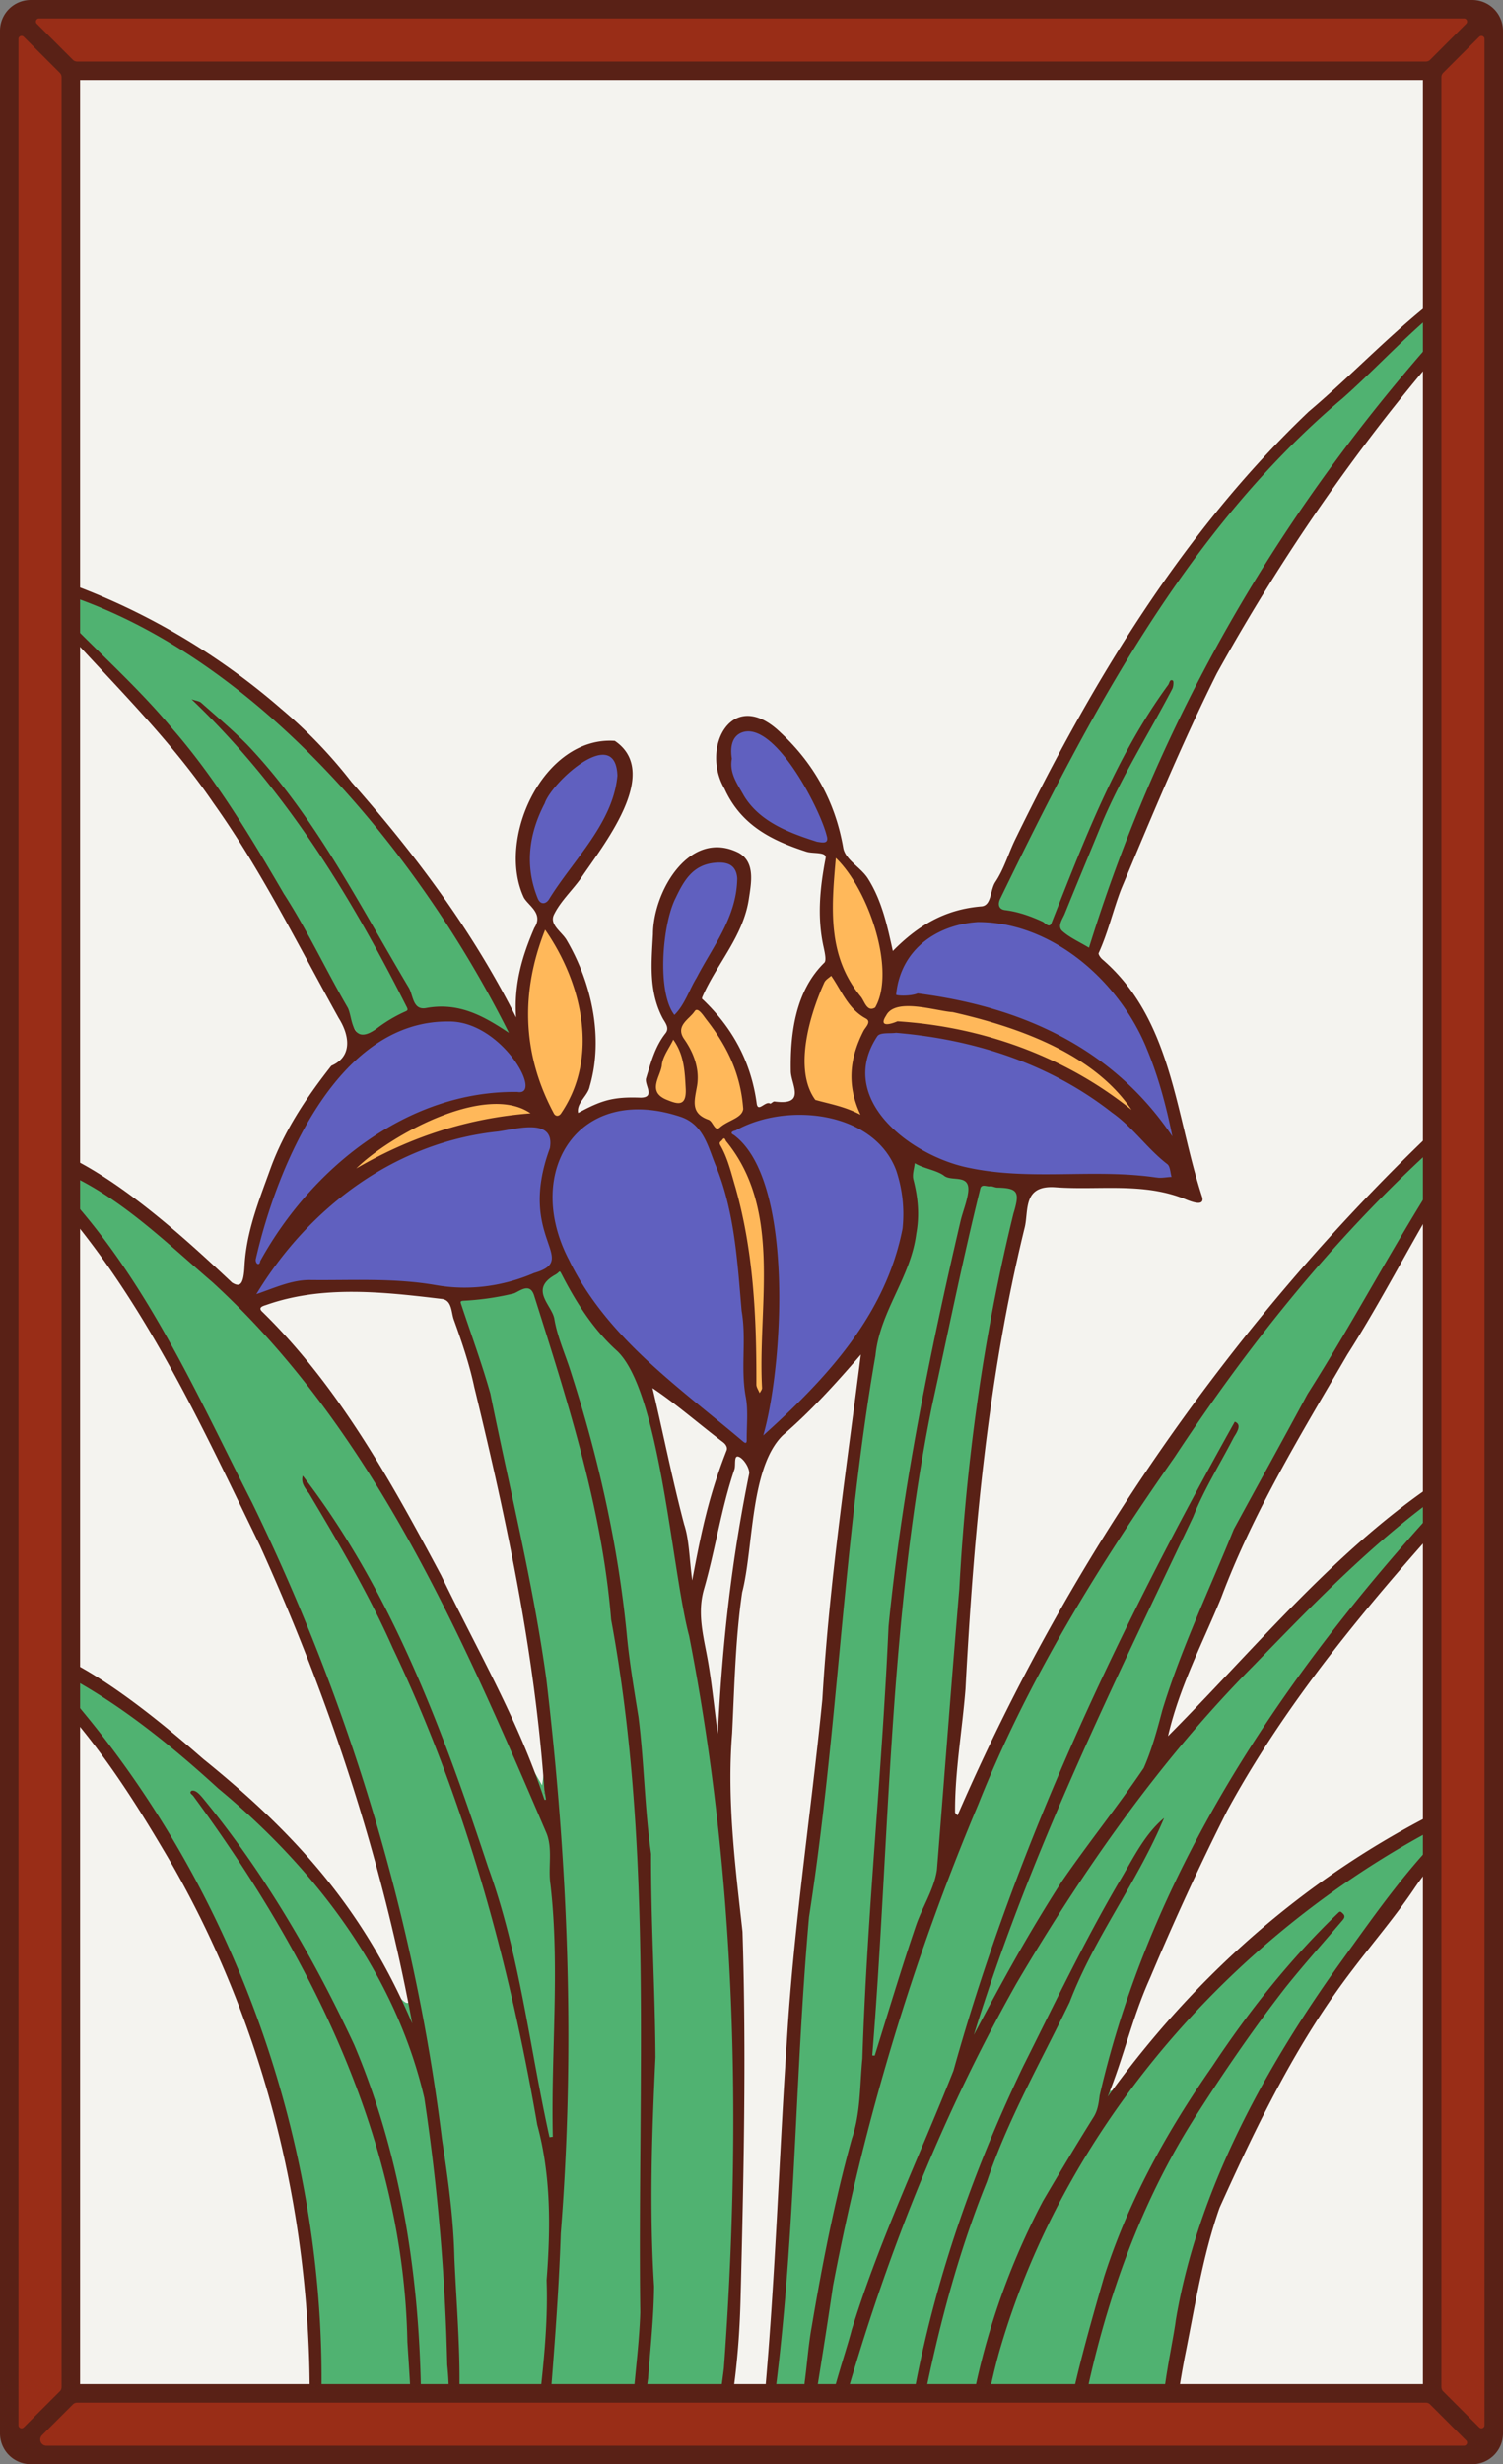
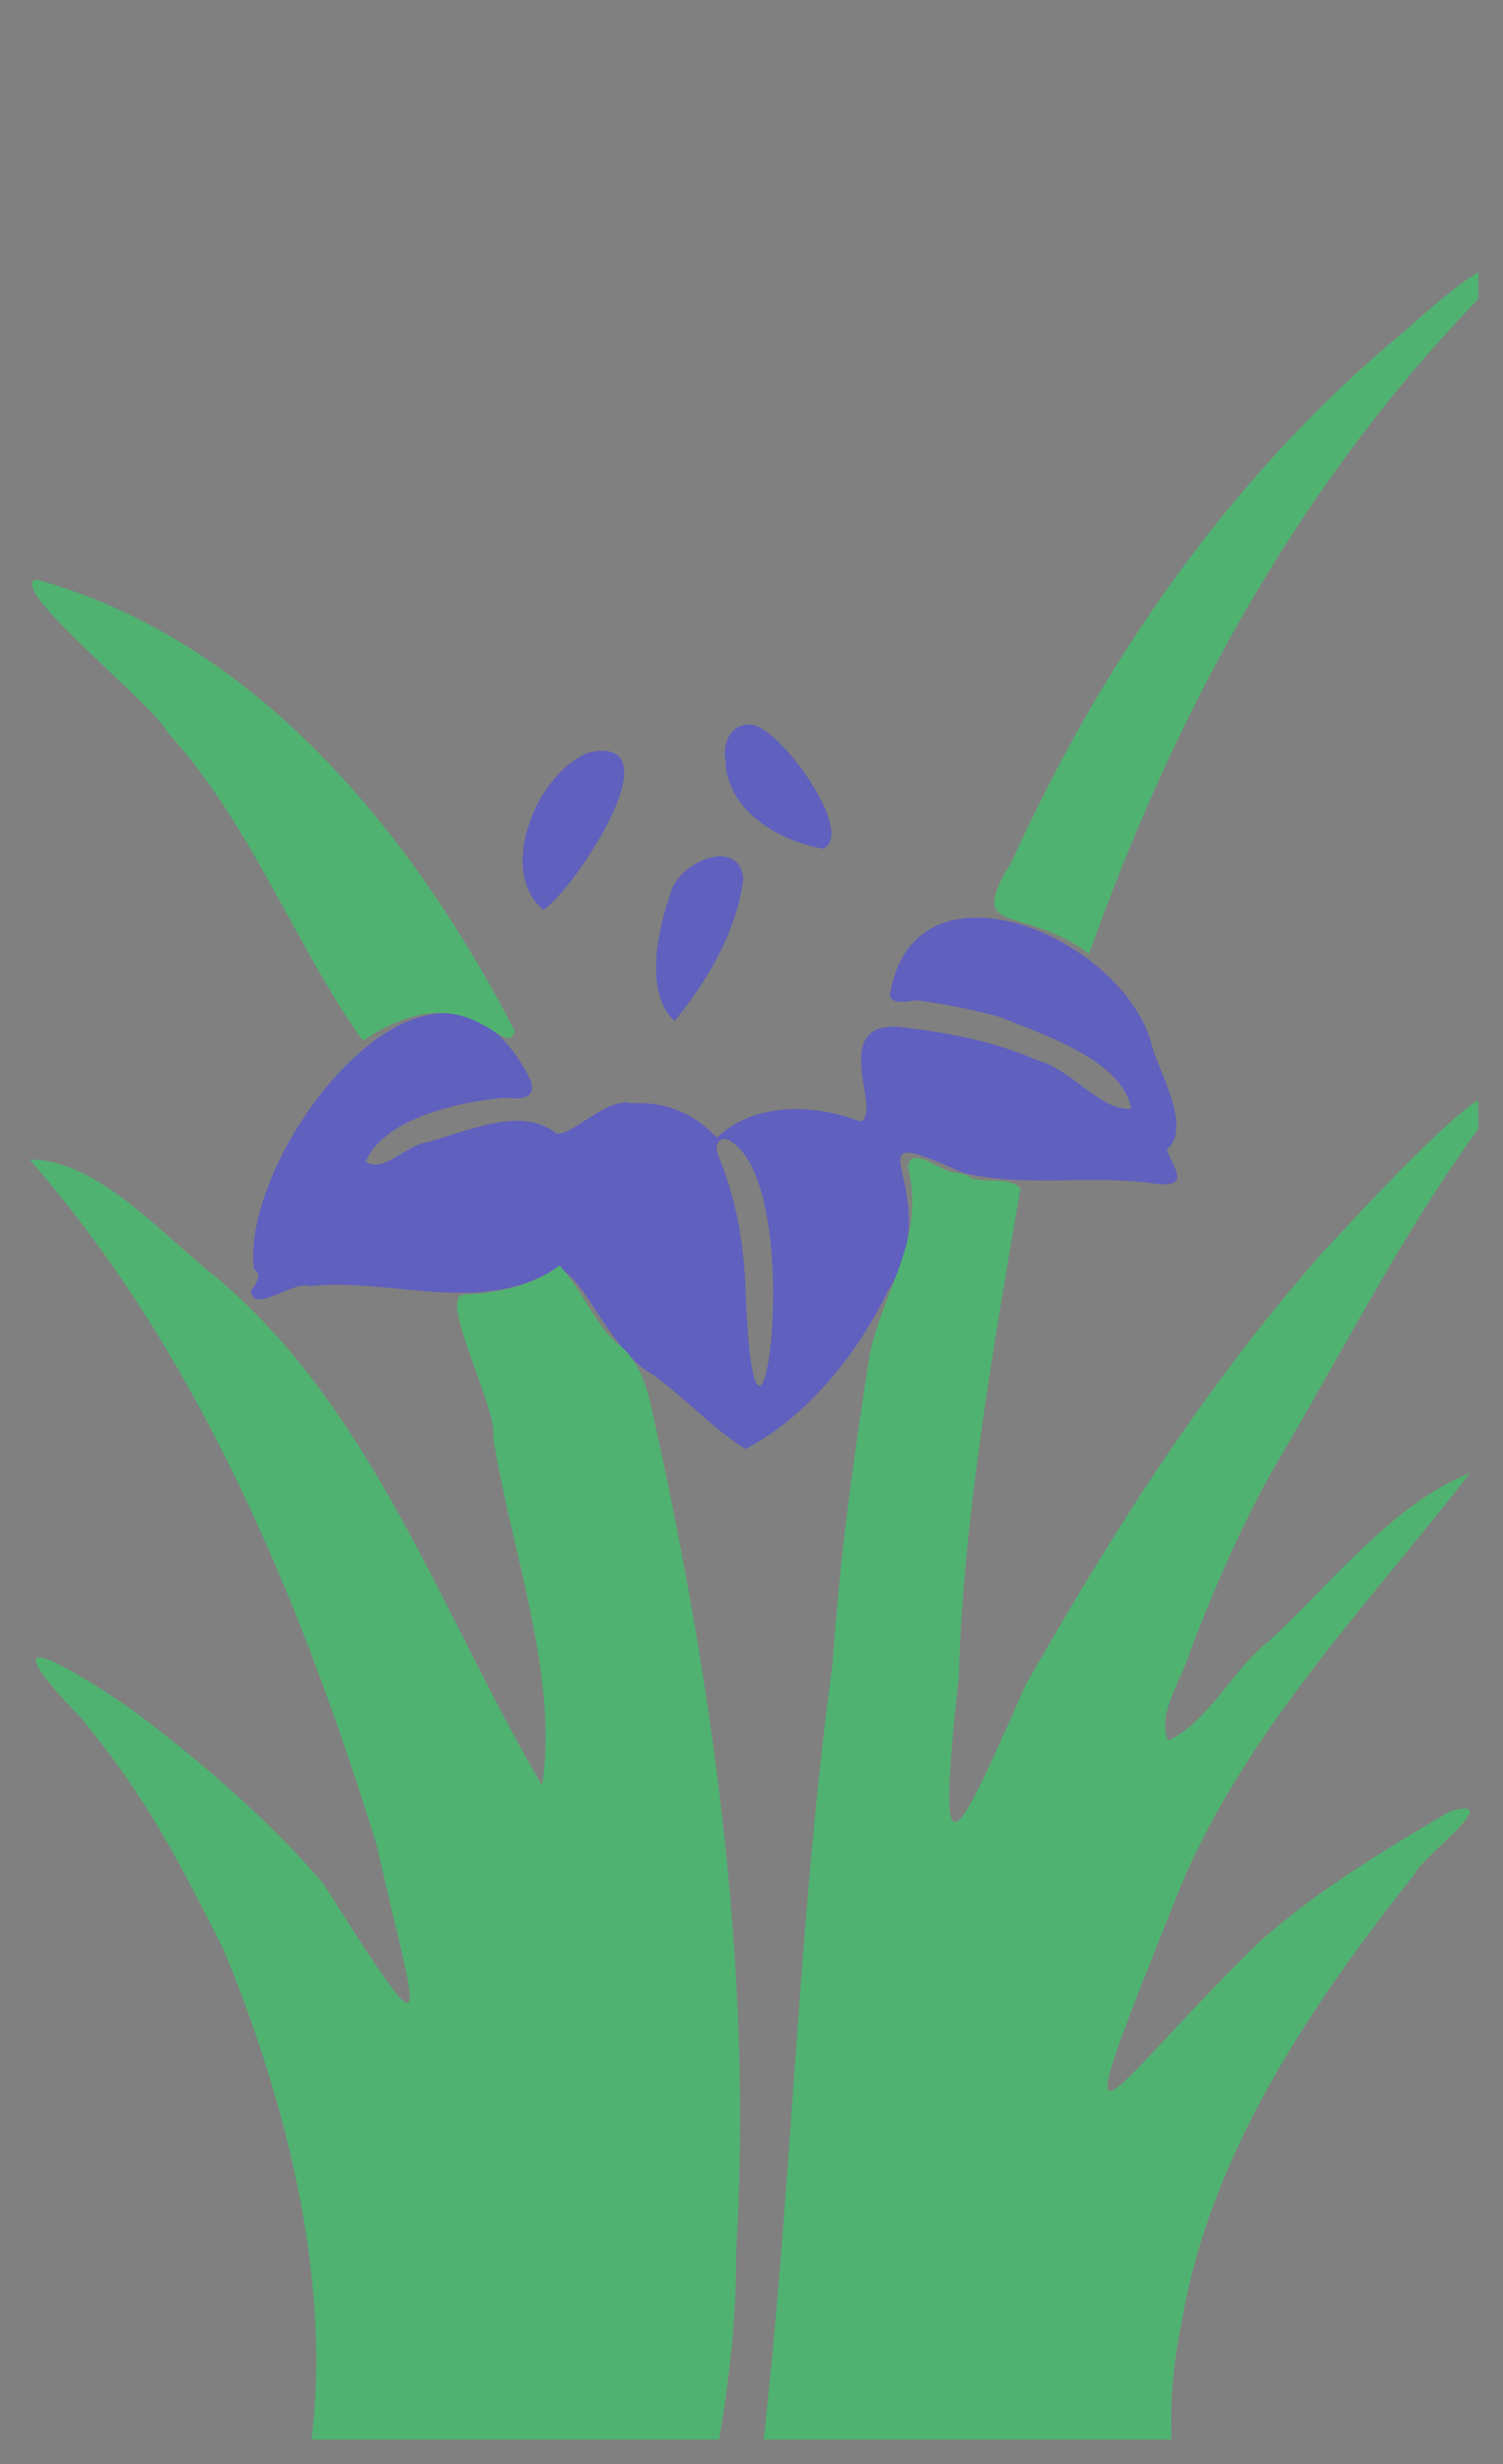
<svg xmlns="http://www.w3.org/2000/svg" viewBox="0 0 976 1600">
  <rect x="0" y="0" width="976" height="1600" fill="#808080" stroke="none" />
  <defs>
    <style>.cls-1{fill:none;}.cls-2{fill:#f4f3ef;}.cls-3{clip-path:url(#clip-path);}.cls-4{fill:#6060bf;}.cls-5{fill:#50b271;}.cls-6{fill:#ffb85a;}.cls-7{fill:#592116;}.cls-8{fill:#992d17;}</style>
    <clipPath id="clip-path">
      <path class="cls-1" d="M960,22V1578a6,6,0,0,1-6,6H22a6,6,0,0,1-6-6V22a6,6,0,0,1,6-6H954A6,6,0,0,1,960,22Z" />
    </clipPath>
  </defs>
  <g id="Paper_Backing" data-name="Paper Backing">
-     <path class="cls-2" d="M960,22V1578a6,6,0,0,1-6,6H22a6,6,0,0,1-6-6V22a6,6,0,0,1,6-6H954A6,6,0,0,1,960,22Z" />
-   </g>
+     </g>
  <g id="Wikipedia_Cropped" data-name="Wikipedia Cropped">
    <g class="cls-3">
      <path class="cls-4" d="M484.14,940.8c-21.54-13.28-39-33-59.84-48-30.59-16.47-46.94-71.49-64.43-68.52-48.3,30-106.11,5.12-158.57,10.83-9.84-4.22-37.53,18.65-38.23,3.06,2.69-4.19,7.92-10.37,1.87-14.2-9.81-75.84,119.43-246.09,179.67-122.32,4.14,12.25-7.86,12.16-16.08,11.1-36,2.88-80.56,15.63-91,41.57,11.43,7.54,25.49-10.36,39.87-12.77,27.75-7.32,58.77-22.56,82-7.08,6.49,8.93,33.62-22.85,50.48-18.13C432.29,715,451,723,465.52,738.79c23.41-22.67,61.88-22.76,92.6-10.73,16.43-3-20.58-63.33,24.23-61.45,27.61,3.09,60,8.08,90.58,21.59,23.55,6.08,41.59,33.4,61.5,31.6-5.53-32.36-60.5-49-84.5-59.31a400.63,400.63,0,0,0-54.83-11c-6.43,1.1-18,2.94-17.09-4.58,16.59-93.72,151.23-36.76,169.9,33.41,3.51,15.53,26.91,54,9.83,68,4,12.22,16.34,25-7.81,22.17-42.67-6-82,2.74-124.34-6.89-82.85-37.37-7.24,10.07-49,76.61C556.57,879.79,523.35,920.47,484.14,940.8Zm-13-201.44c-8.9.63-5.35,10.31-2.83,15.46,10,26.2,14.14,51,15.61,76.86C490,1019,528.14,762.79,471.14,739.36ZM437.94,663c-19-18-11.67-57-2.8-81.71,3.8-21.13,44.49-38.7,47.61-11C478.6,604.67,458.53,638.27,437.94,663Zm-85.16-72.35c-30.2-24.91-4.46-89,29.76-102.11C440.66,476.38,371.42,579.83,352.78,590.66ZM534.35,551c-28.39-4.84-62.67-24.59-63.27-57.73-1.91-8.54,2.42-23.45,15.79-22.75C504.79,469.32,556.91,541.7,534.35,551Z" />
-       <path class="cls-5" d="M590.55,1604c-14.52-1.26-54.7,1-68.81-.1-9.35-1.94-38,7.17-26.65-12.86,19.51-170.32,22.59-341.2,45.62-511.2,4.4-67.34,13.56-133.54,24-200.09,9.07-43.12,36.4-75.36,25-121.71.56-14,18.21-.17,25.38,1.84,4.53,2.93,10.77.37,15.16,4.89,8.49,3.88,26-1.13,32.37,7-17.24,101.77-37,211.81-40,316.73-14.3,132.55-5.85,117.75,43.28,5.71,58-101.78,116.82-194.49,193.37-281.5,12-12.29,120.41-133.09,112-94.79-53.58,69.58-93.7,149.46-138.12,225.05-24.15,40.58-42.59,83.53-59.7,127.39-5.7,20.52-22.47,41.68-15,59.84,26.43-12.11,42.21-46.5,64.94-64.08,40.12-36.76,81.55-90.4,131.09-109.57-66.73,86.43-150.68,172.12-192,278.77-76.41,190.93-48.2,125.69,57.26,23.75,37.59-32.78,79.34-58,121.89-83,37.38-10.73-19.51,30.64-22.92,40.67-67.94,85.51-133,182.49-151.26,290.6C739,1644.78,823.52,1595.17,590.55,1604Zm-175.64,0c-38.72.06-107.72-.08-146.57,0-3-5-72.24,7.44-68.27-4.94,18.34-108.78-13.42-233.6-55.22-333.86-27.94-55-48.64-97-92.21-149.72-65.47-67.85-6.12-32.37,31.46-6.47,40.4,29.54,90.82,72.61,125.68,113.83,77.1,121.51,60.63,90.63,34.92-24.51C195.27,1038.9,129.06,878.52,19.16,752.84c44.78-.1,87.53,50.37,121.54,76.73,101.88,85.58,147.22,221.35,211.32,329.6,11-71-20.53-153.43-31.83-226.49,2.93-18.71-35.66-89.91-19.3-92,23.8-1.56,44.06-5.46,62.59-18.95,15.27,16.58,24.75,42.3,40,52.6,11.5,10.34,15.7,24.15,19,37.4,40.37,179.32,66.75,367.06,55.5,550.67.37,48.69-5.69,91.5-13.88,138.63C465.33,1608.18,417.28,1602,414.91,1604ZM235.6,675.76C192.86,616.25,161.91,533,108.84,475.65c-7-16.44-106.21-95.24-85.11-99.33C167.63,416.15,269,543.1,334.34,669.56,327.7,690.31,305.22,628.92,235.6,675.76Zm471.57-56.44c-43.54-33-81-9.84-50.37-59.53,59.38-131,142-250.26,253.29-343.13,9.74-7.62,64.45-60.66,65.63-38.52C848.69,304.14,765.47,456.08,707.17,619.32Z" />
-       <path class="cls-6" d="M493.14,908.51c-11.92-7.54-3.41-28-6.16-40.19-2.92-46.27-6.38-99.11-30-138.21-11.17-13.91-43.95-8.15-32.79-33.64,3.25-11.93,22.95-60.23,36.7-38.19,16.35,23.8,39.47,56.8,13.61,76.45,22.85,33.56,28.75,78.38,24.4,120.46C495.72,870.89,506.22,898.1,493.14,908.51ZM231.32,762.7c-13.17-13.25,40.66-36,54.4-41.11,20.22-10.88,42-8.31,61.94-6.4-5.81-37-16.24-70.14.79-107,11.16-38.11,54.76,83.24,19.49,116.54C326,726.87,273.91,736.91,231.32,762.7Zm327.44-34.94c-17.67-10.31-38.46-1.62-39.44-30.06-.83-20.5,1-50.64,18.74-67.74a6,6,0,0,0,3.21-7.23c-4.95-21-8.08-49.45.17-69.45,32,21,34.67,65.28,35.24,89.73,5.48,13.17,30,4.27,42.77,10.26a266.17,266.17,0,0,1,71.47,25.19c7.89,3.45,65.73,41.37,41.5,45.39-18.84-13.82-39.24-28.1-63.16-37.52-34.2-11.08-71.85-24-104.22-16.27C546.43,692.53,568.41,722.34,558.76,727.76Z" />
-       <path class="cls-7" d="M728.07,577.28c19.69-46.92,39.35-94.49,62.08-140C841.63,344.37,904.89,256.54,978.81,180c11.29-6.42-.45-16-9.28-10.31-45.93,23.92-80.44,64.41-119.65,97.55-82.19,78.14-141,176.05-190.43,277.38-4.55,9.26-7.42,19.52-13.06,28-3.52,5.28-2.44,15-8.79,15.87-23.79,1.85-41.48,12.37-57.83,29-3.58-16.26-7-32.47-16.13-47-4.78-7.52-14.71-12.12-16.08-20-5.16-29.85-19-54.62-40.72-74.87-31.32-30.18-52.18,9.68-36.37,36.52,10.76,23.67,30.45,33.52,53.19,40.87,4.29,1.39,13.29-.1,12.47,4.16-3.7,19.23-5.6,38.17-1.37,57.5.77,3.5,2.08,9.21.46,10.47-18.63,18.34-22.12,45.51-21.7,70.29,0,8.41,10.51,22.64-10.65,19.75-.86-.11-2.34,1.66-2.76,1.39-3.09-2-7.91,6.08-8.73-.06-3.58-26.58-15.34-48.59-34.42-67-1-1-1.56-.68-.6-2.84,9.44-21.24,26.3-39,29.9-62.91,1.62-10.75,4.23-23.85-6.48-30-31.64-16.06-55.67,24.68-55.75,52.8-1,18.59-2.88,36.91,6.19,54.38,1.38,2.65,4.81,6.34,2,9.9-6.89,8.71-9.49,18.92-12.68,29.28-1.29,4.19,6.32,12.43-3.47,12.59-17.67-.65-25.18,1.52-40.64,9.91-1.34-6.38,6.38-11.14,7.51-17.25,9.13-31.54,1.33-67.14-15-95-3.15-5.38-11.36-10-8.23-16.48,4.15-8.55,11.61-15.45,17.28-23.32,14.3-21.36,53-68.8,22.21-89.54-45.92-3.15-77,62.95-59.1,101.62C342.93,588,353.16,593,347,602.45c-7.88,18.25-13.34,36.35-11.85,58.16C306.59,604,269.87,555,228.36,507.88a311.9,311.9,0,0,0-45.75-47.64c-48.15-41.89-105.89-73.7-167.5-91.07-3.36-.9-7.39.19-10.93,1.09-.91,1.34.1,3.67,1.63,5.26,14.76,13.66,29.55,27.32,43.61,41.68,31,33.63,63.34,66.26,89.12,104.11,31.29,43.92,55.29,92.8,81.48,139.87,6.54,10.37,9.49,24.6-4.87,30.83-16.22,20.63-30.7,42.3-39.68,67.23-7.37,20.44-15.53,40.59-16.67,62.76-.62,12-2.78,14.07-8.12,10.8-32.54-30.61-97.6-91.41-143-91.84-1.19.17-3.57-.17-3.57,1.1a55.52,55.52,0,0,0,10.4,14.11c70.36,68.35,112,160.42,154.34,247.52,45.09,99.58,79,202.41,98.85,310.17-31.32-73.53-74.63-122.42-135.78-171.81-23.62-20.58-99.53-86.6-130-70.67,43.59,34.15,75.6,81.36,103.55,128.64,70.15,117.19,101.82,255.89,94.64,392-.5,2.63-.2,7.35,3.89,7,5.59-.69,1.82-10.75,3.59-14.69,11.29-182.56-55.79-372-182.13-505,42.2,18.77,81.87,50.4,116.37,82,62.78,51.91,115,120.34,133.72,200.93a1374.8,1374.8,0,0,1,14.87,173.24c2.14,19.82.5,40,.73,60.09,0,1.13,2,2.24,3,3.36,7.84-42.85,2.81-89.27.91-133.26-.59-25.68-4.15-51-8-76.37-17.61-143.2-60.16-284-123.4-413.66-39.89-78.27-75.13-160.17-140.9-221.2,45.63,13,80,47.9,115.24,78.09,104,95.32,162,229.56,216.57,357,4.65,10.53,1.14,23,2.9,34.17,6.24,54.52.21,109,1.49,163.68l-2.14.27c-13-58.67-19.26-118.76-39.92-175.51-29.32-88.76-62.86-179.26-120.31-254-1.39,4.87,1.65,8.13,4.14,11.63,19.46,32.63,38.84,65.38,54.28,100.22,46.74,98.06,75.44,202.74,93.85,309.52,9,33.17,8.68,67.09,6.07,101.07,1.47,40.6-5.67,80.45-9,120.31,7.51-2.13,9.38-29.28,10.95-36.91,3-37.9,6-75.84,7.25-113.84,9.52-120.11,4.76-240.48-9.36-360-8.59-62.39-23.89-123.69-36.35-185.32-5.53-19.61-12.61-38.77-19-58.13-.51-1.55-.51-2,1.71-2.15a177.69,177.69,0,0,0,32.1-4.61c3.48-.83,10.72-8,13.62,1.25,21.81,69,44.14,137.9,50,210.37,27.51,148.56,17,299.83,18.9,449.88-1,32.76-8,66.14-4.92,98.47a8.68,8.68,0,0,0,2.84,2.73c6.39-18.31,4.26-39,7.16-58.24,1.52-20,3.73-39.93,3.89-59.92-3.07-49.64-1.43-99.18.92-148.81-.26-44-3-88-2.86-132-4.17-29.39-4.46-59.37-8.16-88.73-2.9-18-5.95-36-7.65-54.15-5.63-57.49-18.3-114.13-36-169.08-3.63-11.83-9-23.31-11-35.38-1.51-9-16.61-19.05.65-28.68,3.3-1.85,2.33-3.73,4.49.44,9.38,18.14,20.39,35.38,35.63,49.07,28,26.54,35.45,142.52,46.75,185,30.71,156.5,34.15,316.89,22.57,475.61-2.18,17.51-4.76,34.84-9,51.94-.86,3.45-4.43,8.24-.85,10.22,4.45,2.13,7.74-4.09,8.66-8,7.59-32.27,11.12-65.17,12-98.26,2.05-79.76,3.83-159.72,1.3-239.45-4.72-42.55-10.23-85.53-6.75-128.66,1.5-30.29,2.12-61.82,6.52-91.64,7.47-28.9,5-81,26.38-102,18.65-16.11,34.29-33.48,50.69-52.42-9.52,75.3-20.57,148.37-25,223.95-7.31,73.56-18.62,147.12-23,221-6,89.5-8.13,179.08-18.22,268.3-.28,2.75,1.1,4.35,3.84,4.34,2.93,0,2.28-2.4,2.28-4.22,0-9.23,2.48-18.14,2.89-27.46,14.85-106.26,14-214,23.58-320.77,18.82-121.09,22.13-243.91,43.14-364.63,2.87-28.81,22.92-50.58,26.47-79,2.23-12,1.15-23.54-1.88-35.22-.83-3.22.55-7,.91-10.55,5.68,3.47,13.51,4.35,18.74,7.91,4.91,4.52,17.65-1.61,15.89,11.24-.85,6.2-3.38,12.15-4.87,18.27-20.26,86.79-38,174.55-46.81,263.34C572.87,1149.75,563,1243,560,1336.62c-1.73,17.44-1.06,35.1-6.87,52.17-11.17,40.2-19.18,81.3-26.1,122.36-2.12,11.73-2.9,23.69-4.5,35.52-1.22,17-11.08,39.53-2.81,55,2.71.71,3.21-2.58,3.56-4.59,5.83-37.62,12.18-75.17,17.63-112.85a1549.48,1549.48,0,0,1,94.24-312.36c32-80.61,77.92-154.77,127.52-225.65C820.42,858.53,887.41,777.9,969.83,711.8,923.26,772.11,889.84,841,849,905.27,833.27,934.57,817,963.8,801.16,993c-15.75,39-34.09,77.15-46.37,117.43-3.35,12.7-6.81,25.53-12.07,37.5-16.73,24.76-36.31,49.07-53.41,74-21.26,33.15-38,63.5-56.92,99.34,36.22-117.66,89.87-225.75,142.4-336.4,7.07-17.83,17.47-34.34,26.31-51.48,1.65-2.78,5.81-8.37.73-10.26C726.89,1057,660.41,1196.52,619.14,1344.5,597,1400.41,570.75,1455.27,553,1513c-4.52,18-26.15,77.66-16.8,90.51,9.28-9.35-1.25-5.08,5.77-20.3,27.36-102.6,65.86-203,118.21-295.57,43.65-74.12,93.15-144.92,153.89-206.2,43.14-44.41,85-88,137.31-122.34-108,114.18-201.73,246.76-237.34,401.65-.56,5-1.32,9.75-3.82,13.74-11.31,18.07-22.21,36.31-33,54.71A470.21,470.21,0,0,0,627,1586.93c-1.67,5.61,5.94,9.79,7.29,2.08,5.26-20.36,8.81-41.29,14.46-61.58,43.72-152.48,160.51-281.36,302-349.84-32,27.74-56.19,63.29-81.06,97.64-49,68.61-92.23,147.66-106.22,231.54-1.87,16.14-16,74.23-4.78,83.8,4.2-.07,4.36-5.37,4.39-9.34.14-16.74,3-33.19,6-49.58,6.66-32.78,11.75-66.71,22.88-98.23,24.26-53.78,50.32-107.59,86.4-154.59,13.49-17.82,28.12-34.85,40.52-53.39,15.73-23.13,36.57-41,57.15-59.23,10.68-7.21,1-11.45-6.37-6.53-101.52,42.34-185.76,112-250.37,201.69,11.07-27.51,15.75-50.87,27.57-77.19,15.41-36.55,32.11-73.09,50-108.44,46-84.69,111.37-156.73,175.88-227.65,4.41-3.63,1.93-10.29-3.62-7.11-84.55,43.26-144.34,119.65-210.64,186.29,7.42-32.13,22.19-59.87,34.5-89.84,20.92-55.85,52.06-106.58,82-158,34.34-53.85,60.17-113,100.93-162.55,4.16-4.87,2.19-19-6.59-12.83-12,9.18-25,17.41-35.95,27.71-132.65,125.61-239,279.56-311.6,447-.55-.72-1.61-1.45-1.59-2.15-.14-26.85,4.69-53.33,6.77-80,5.27-100.44,14.4-201.31,38.37-299.23,2.87-11.08-1.59-28.09,20.13-26.5,28.35,2.08,57.37-3.46,84.85,8,3,1.19,12,4.83,10.4-1.52-17.54-53.29-19.28-115.31-65-154.57-1.11-1-2.63-3.17-2.25-4C719.57,605.36,722.84,590.92,728.07,577.28ZM575.42,659.41c6.05-11.82,32-3,43.25-2.22,42.12,9.56,91.48,26.83,116.11,63.43-43.25-34.81-97.09-54-152-57.48C578.52,665,570.23,667.41,575.42,659.41ZM542.76,557.06c21.39,20.5,39.14,73.35,25.55,97.13-5.33,3.26-6.9-4.12-9.34-7.08C537.32,620.87,539.8,590.18,542.76,557.06Zm-12.21-10.52c-17.69-5.66-37-12.69-47.41-29.76-4.13-7.49-9.69-14.62-7.9-24.19-1.09-6.89-.28-14.39,6.52-17,21.26-7.84,50.74,49.63,55,66.78C538.68,548.33,533.8,547,530.55,546.54Zm4.74,91.37c.89-1.89,3.18-3.11,4.47-4.32,6.87,9.95,11,21.52,22.5,27.73,3.91,2.11-.34,5.72-1.49,8-8.94,17.4-11.14,35.05-2,54.48-10.25-5.42-19.93-7-29.32-9.63C515.1,694.59,525.78,658.86,535.29,637.91Zm-76.74,23.88c12.72,16.28,22.3,34.13,24.08,58.26-.79,6-9.81,7.25-15.12,12-3.44,3.07-4.49-3.95-7.41-5-11.91-4.26-9.11-12.3-7.48-21.84,1.82-10.69-1.84-21.25-8.31-30.51-6.08-8.71,3.42-12.94,6.78-18.08C453.13,653.48,456.85,659.62,458.55,661.79ZM438.76,583c5.42-11.43,11.26-21.46,25.38-22.79,7.88-.75,13.93,1.06,14.61,10.06-.32,25.17-15.67,43.93-26.39,64.59-4.86,7.92-7.76,17.63-14.42,24.14C426.51,644.37,430,600.13,438.76,583Zm-9,108.57c.62-5.74,4.86-11.09,7.45-16.55,7.07,9.91,7.46,20.52,8.07,31.58.69,12.47-5.58,10.2-12.26,7.51C419.84,708.8,429,699,429.79,691.58Zm-76-170.06c4.68-13.89,46.06-51.44,47.17-17.86-2.8,30.7-28.48,54.49-44.06,79.68-2,3.7-5.75,4.48-7.62.13C340.53,562.11,343.46,541.19,353.77,521.52Zm.23,82.15c23.89,34.43,35.25,82.34,10.52,119-1.48,2.45-3.91,2.38-5,0C339,684.23,338,644,354,603.67Zm-9.47,119.22C303.87,726,266.38,738.2,231.32,758.7,253.29,737.08,315.57,702.76,344.53,722.89Zm-159.88-142c-21.88-37.51-44.17-74.84-72.73-107.76-27.22-32.92-61.15-60.64-88.69-92.77,134.8,34.14,247.18,170,307.24,290.27-16.76-11.15-32.67-20.07-54.19-16-8.49,1.2-7.88-8.76-11-13.63C233,586.84,204.37,529.58,160.53,483.54c-9.44-9.6-19.79-18.3-29.87-27.25-1.27-1.13-3.41-1.27-6.27-2.26,59.91,57.07,102.5,126,139.4,199.19,1.69,3.11.7,2.9-1.76,4.09A93.68,93.68,0,0,0,245.74,667c-18.21,14-16.49-6.7-20-12.84C211.67,629.93,199.85,604.49,184.65,580.84Zm-18.59,236.9c13.53-59.55,52.57-154.88,124.8-154.51C325.63,662.39,353.21,712,336,709c-71.63-1-134,49.87-167,109.77C168.57,822.29,165.83,820.65,166.06,817.74Zm141.75,82.09C329,987.06,347.23,1072.7,353.56,1163v-.77c.68,4.15.85,5.23,1,6.3l-1,.08c-17.18-52.24-43.55-97-67.07-145.7C254.09,962.17,220,900.32,170.4,851.8c-3.51-3.15,1.2-4,2.75-4.59,36.6-12.84,76.23-8.31,113.9-3.8,6.51.92,5.93,8.68,7.62,13.38C299.76,870.89,304.65,885.21,307.81,899.83Zm38.72-73.17c-20.35,8.66-42.15,11.47-63.42,7.74-27.31-4.78-54.51-3-81.77-3.32-11.64-.12-22.44,4.87-34.88,9.19,34.28-56.64,90.35-98.52,156.39-105.56,11.41-1.32,37.82-9.77,34.23,10.8C335.22,804.66,377.51,817.68,346.53,826.66Zm22.65-9.23c-29.57-57.4,7-114.73,73.5-92.11,14.29,5.27,17.16,19.35,21.93,31,12.43,30,14.24,62.89,17,94.83,3.23,18.51-.79,37.19,2.66,55.71,1.69,9.11.54,18.76.64,28.16,0,2.24-.9,2.12-2.36.91C440.58,900.39,393.61,868.3,369.18,817.43Zm75.2,172.67c-7.8-29.45-13.62-59.23-20.66-88.86,16,10.74,30.46,23.51,45.8,35.12,2.08,1.61,3.07,3.7,2.26,5.5-11.36,29-16.29,52.15-22.27,84.26C447.53,1011.05,447.56,1000.06,444.38,990.1Zm42.13-33.33C475,1013.66,469.1,1066,466.11,1125.83c-2.63-19.44-4.13-35.92-7.27-52.08-2.67-13.8-5.74-27.21-1.87-41.31,7.54-26,11.3-53,20-78.55.84-2.95-.55-9.1,2.61-8.08S486.83,953.13,486.51,956.77Zm8.35-55.53c0,1.09-1,2.18-1.55,3.27-.74-1.84-2.09-3.67-2.13-5.53.15-43.13-1.76-86.47-13.68-128.32-2.74-9.27-4.89-18.62-9.68-27-1.25-2.19.41-2.44,1.13-3.48,1.7-2.49,2.07.18,2.61.79C508.33,786,491.9,847.84,494.86,901.24Zm91.21-103.42c-11,55.93-49.24,97.12-90.43,134.18,12.9-44.52,20.47-165.62-19-195-3.94-2.16,1.06-3,1.13-3.06,32.73-18.43,89.37-12.74,104.08,25.62A89.1,89.1,0,0,1,586.07,797.82Zm72-9.69c-19.6,79.69-30.71,161.67-35.14,243.56-5.09,60.75-9.67,121.74-14.52,182.44-1.81,12.38-9.36,23.83-13.57,36-9.52,28-18,56.32-26.81,84.53l-1.6-.09c11.42-140.82,10.67-283.08,38.82-422,10.32-46.93,19.73-94.06,31.29-140.68.77-3.54,4.17-1.36,6.32-1.67,1.52-.22,3.17.81,4.77.85C661.56,771.37,662.22,774.31,658.06,788.13Zm92.64-23.64c-41.36-6.06-83.06,2.63-124.23-6.86-36.84-8.58-83.43-45-56.62-85.07,2.13-2.4,8-1.42,12-2,51,4.27,99.82,20.09,140.32,51.84C735.86,732.1,745,745.87,758,755.86c1.92,1.48,1.9,5.47,2.78,8.3C757.41,764.31,753.91,765.12,750.7,764.49Zm-6.47-84.67c7.71,18.32,12.89,37.28,17.07,58-38.88-57.87-98.43-84.29-165.39-92.83-4.82,2-14.17,1.51-14,.77,2.82-29.11,26.14-45.38,53-47.13C683,598.57,726.19,636.62,744.23,679.82Zm-37.06-64.5c-6.35-3.83-12.49-6.53-17.27-10.77-3.58-3.18.14-7.91,1.52-11.32,8-19.82,16.3-39.53,24.37-59.31,12.61-29.93,30.37-57.84,45.45-86.68.8-1.56,1-5.12.33-5.42-2.11-1-2.09,1.65-3,2.86C724.33,491.5,703.93,546,682.76,599.44c-1.46,3.53-4.33-.41-5.71-1-7.85-3.6-15.81-6.44-24.41-7.51-4.86-.61-4.43-4.76-3.18-7.27C706.89,465.27,770,344.51,872.1,258.41c32.52-28.92,60.53-63.36,100.75-83.06C849.88,301.3,759.51,446.51,707.17,615.32Zm68.21,760.33c-38.5,60.86-61.88,131.38-74.36,202-1,6.13-.66,12.81-5.62,17.32-3.37-2.8-4.91-6.35-4.14-12.85,5.46-33.22,16-70.25,25.77-104,15.78-49.21,40.71-94.22,70.14-136.39,23.89-36.06,50.61-69.8,81.88-99.79,1.34-1.41,1.87-.52,2.74.24,2.47,2.16.7,3.78-.7,5.42-12.22,14.35-24.83,28.4-36.57,43.13C813.37,1318,793.9,1346.6,775.38,1375.65Zm-134.57,41c-23.35,57.89-37.44,119.06-48,180.54-1.22,3.73-7.6,5.74-5.76-.74,10.63-88.55,38.86-174.49,77.31-254.69,20.06-40,39.2-80.18,61.74-118.84,9-14.68,16.49-31.49,29.84-42.54-17.85,42.5-44.95,76.87-61.32,119.52C676.06,1338.46,654.54,1375.84,640.81,1416.67ZM353.74,1164.92c-.32-.57-.13-1.15-.18-1.87ZM273,1596.45c2,6-5.88,5.93-6.05.27,1.16-25.49-.79-50.77-2.41-76.17-2.43-130.78-63-251-139-354.39-.7-1.05-3.09-2-1.1-3.44,2.65-.67,5.28,2.47,7,4.43,39.78,48.25,72.22,103.94,98.55,160.49C265.81,1412.22,275.94,1505.2,273,1596.45Z" />
+       <path class="cls-5" d="M590.55,1604c-14.52-1.26-54.7,1-68.81-.1-9.35-1.94-38,7.17-26.65-12.86,19.51-170.32,22.59-341.2,45.62-511.2,4.4-67.34,13.56-133.54,24-200.09,9.07-43.12,36.4-75.36,25-121.71.56-14,18.21-.17,25.38,1.84,4.53,2.93,10.77.37,15.16,4.89,8.49,3.88,26-1.13,32.37,7-17.24,101.77-37,211.81-40,316.73-14.3,132.55-5.85,117.75,43.28,5.71,58-101.78,116.82-194.49,193.37-281.5,12-12.29,120.41-133.09,112-94.79-53.58,69.58-93.7,149.46-138.12,225.05-24.15,40.58-42.59,83.53-59.7,127.39-5.7,20.52-22.47,41.68-15,59.84,26.43-12.11,42.21-46.5,64.94-64.08,40.12-36.76,81.55-90.4,131.09-109.57-66.73,86.43-150.68,172.12-192,278.77-76.41,190.93-48.2,125.69,57.26,23.75,37.59-32.78,79.34-58,121.89-83,37.38-10.73-19.51,30.64-22.92,40.67-67.94,85.51-133,182.49-151.26,290.6C739,1644.78,823.52,1595.17,590.55,1604Zm-175.64,0c-38.72.06-107.72-.08-146.57,0-3-5-72.24,7.44-68.27-4.94,18.34-108.78-13.42-233.6-55.22-333.86-27.94-55-48.64-97-92.21-149.72-65.47-67.85-6.12-32.37,31.46-6.47,40.4,29.54,90.82,72.61,125.68,113.83,77.1,121.51,60.63,90.63,34.92-24.51C195.27,1038.9,129.06,878.52,19.16,752.84c44.78-.1,87.53,50.37,121.54,76.73,101.88,85.58,147.22,221.35,211.32,329.6,11-71-20.53-153.43-31.83-226.49,2.93-18.71-35.66-89.91-19.3-92,23.8-1.56,44.06-5.46,62.59-18.95,15.27,16.58,24.75,42.3,40,52.6,11.5,10.34,15.7,24.15,19,37.4,40.37,179.32,66.75,367.06,55.5,550.67.37,48.69-5.69,91.5-13.88,138.63ZM235.6,675.76C192.86,616.25,161.91,533,108.84,475.65c-7-16.44-106.21-95.24-85.11-99.33C167.63,416.15,269,543.1,334.34,669.56,327.7,690.31,305.22,628.92,235.6,675.76Zm471.57-56.44c-43.54-33-81-9.84-50.37-59.53,59.38-131,142-250.26,253.29-343.13,9.74-7.62,64.45-60.66,65.63-38.52C848.69,304.14,765.47,456.08,707.17,619.32Z" />
    </g>
  </g>
  <g id="Red_Japanese_Frames" data-name="Red Japanese Frames">
-     <path class="cls-7" d="M0,20V1580a20,20,0,0,0,20,20H956a20,20,0,0,0,20-20V20A20,20,0,0,0,956,0H20A20,20,0,0,0,0,20ZM924,1548H52V52H924Z" />
-     <path class="cls-8" d="M952.1,15.41,928.69,38.83A4,4,0,0,1,925.86,40H50.14a4,4,0,0,1-2.83-1.17L23.9,15.41A2,2,0,0,1,25.31,12H950.69A2,2,0,0,1,952.1,15.41ZM40,1549.86V50.14a4,4,0,0,0-1.17-2.83L15.41,23.9A2,2,0,0,0,12,25.31V1574.69a2,2,0,0,0,3.41,1.41l23.42-23.41A4,4,0,0,0,40,1549.86ZM936,50.14V1549.86a4,4,0,0,0,1.17,2.83l23.42,23.41a2,2,0,0,0,3.41-1.41V25.31a2,2,0,0,0-3.41-1.41L937.17,47.31A4,4,0,0,0,936,50.14ZM925.86,1560H50.14a4,4,0,0,0-2.83,1.17l-20,20a4,4,0,0,0,2.83,6.83H950.69a2,2,0,0,0,1.41-3.41l-23.41-23.42A4,4,0,0,0,925.86,1560Z" />
-   </g>
+     </g>
</svg>